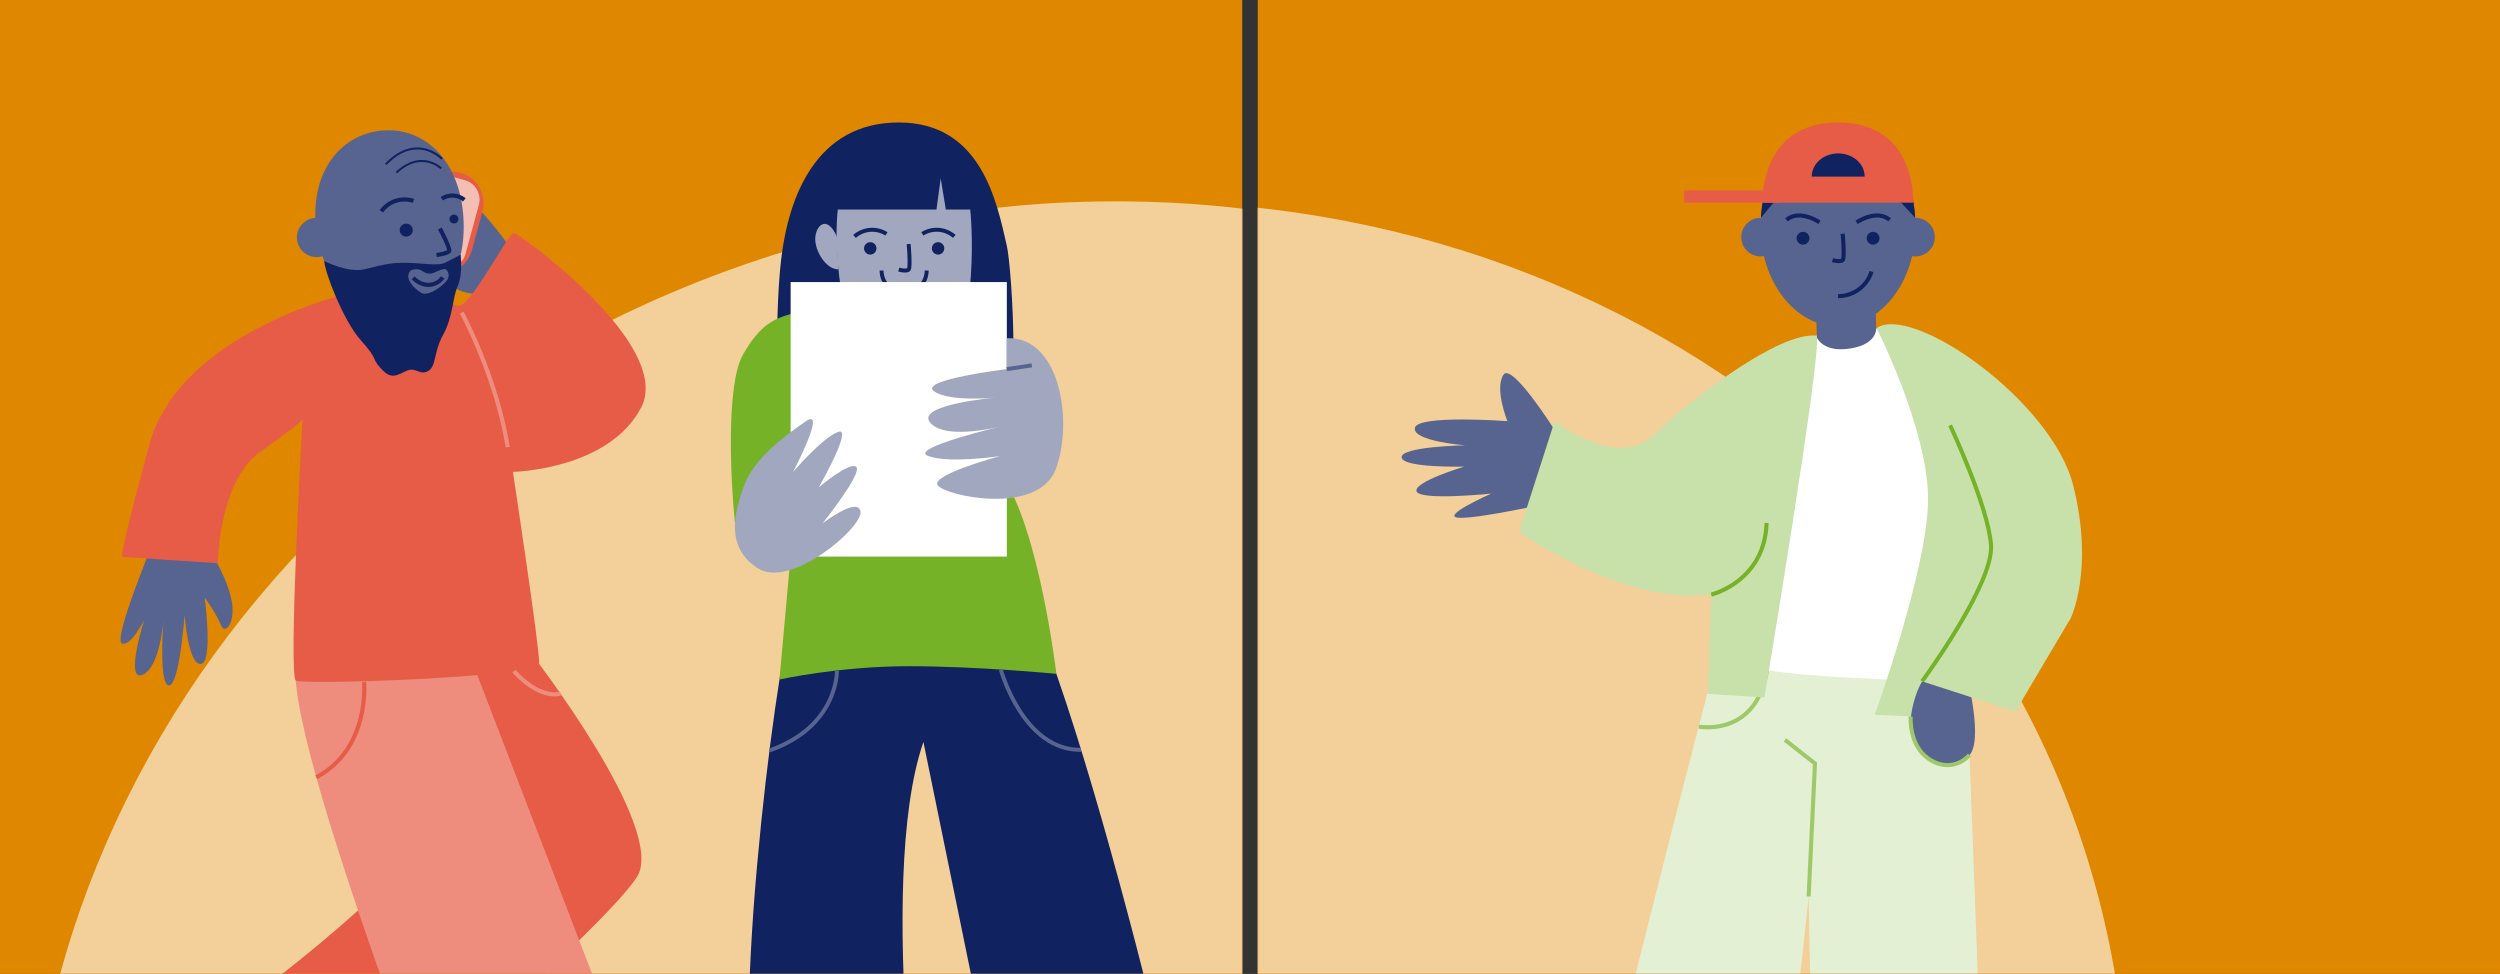
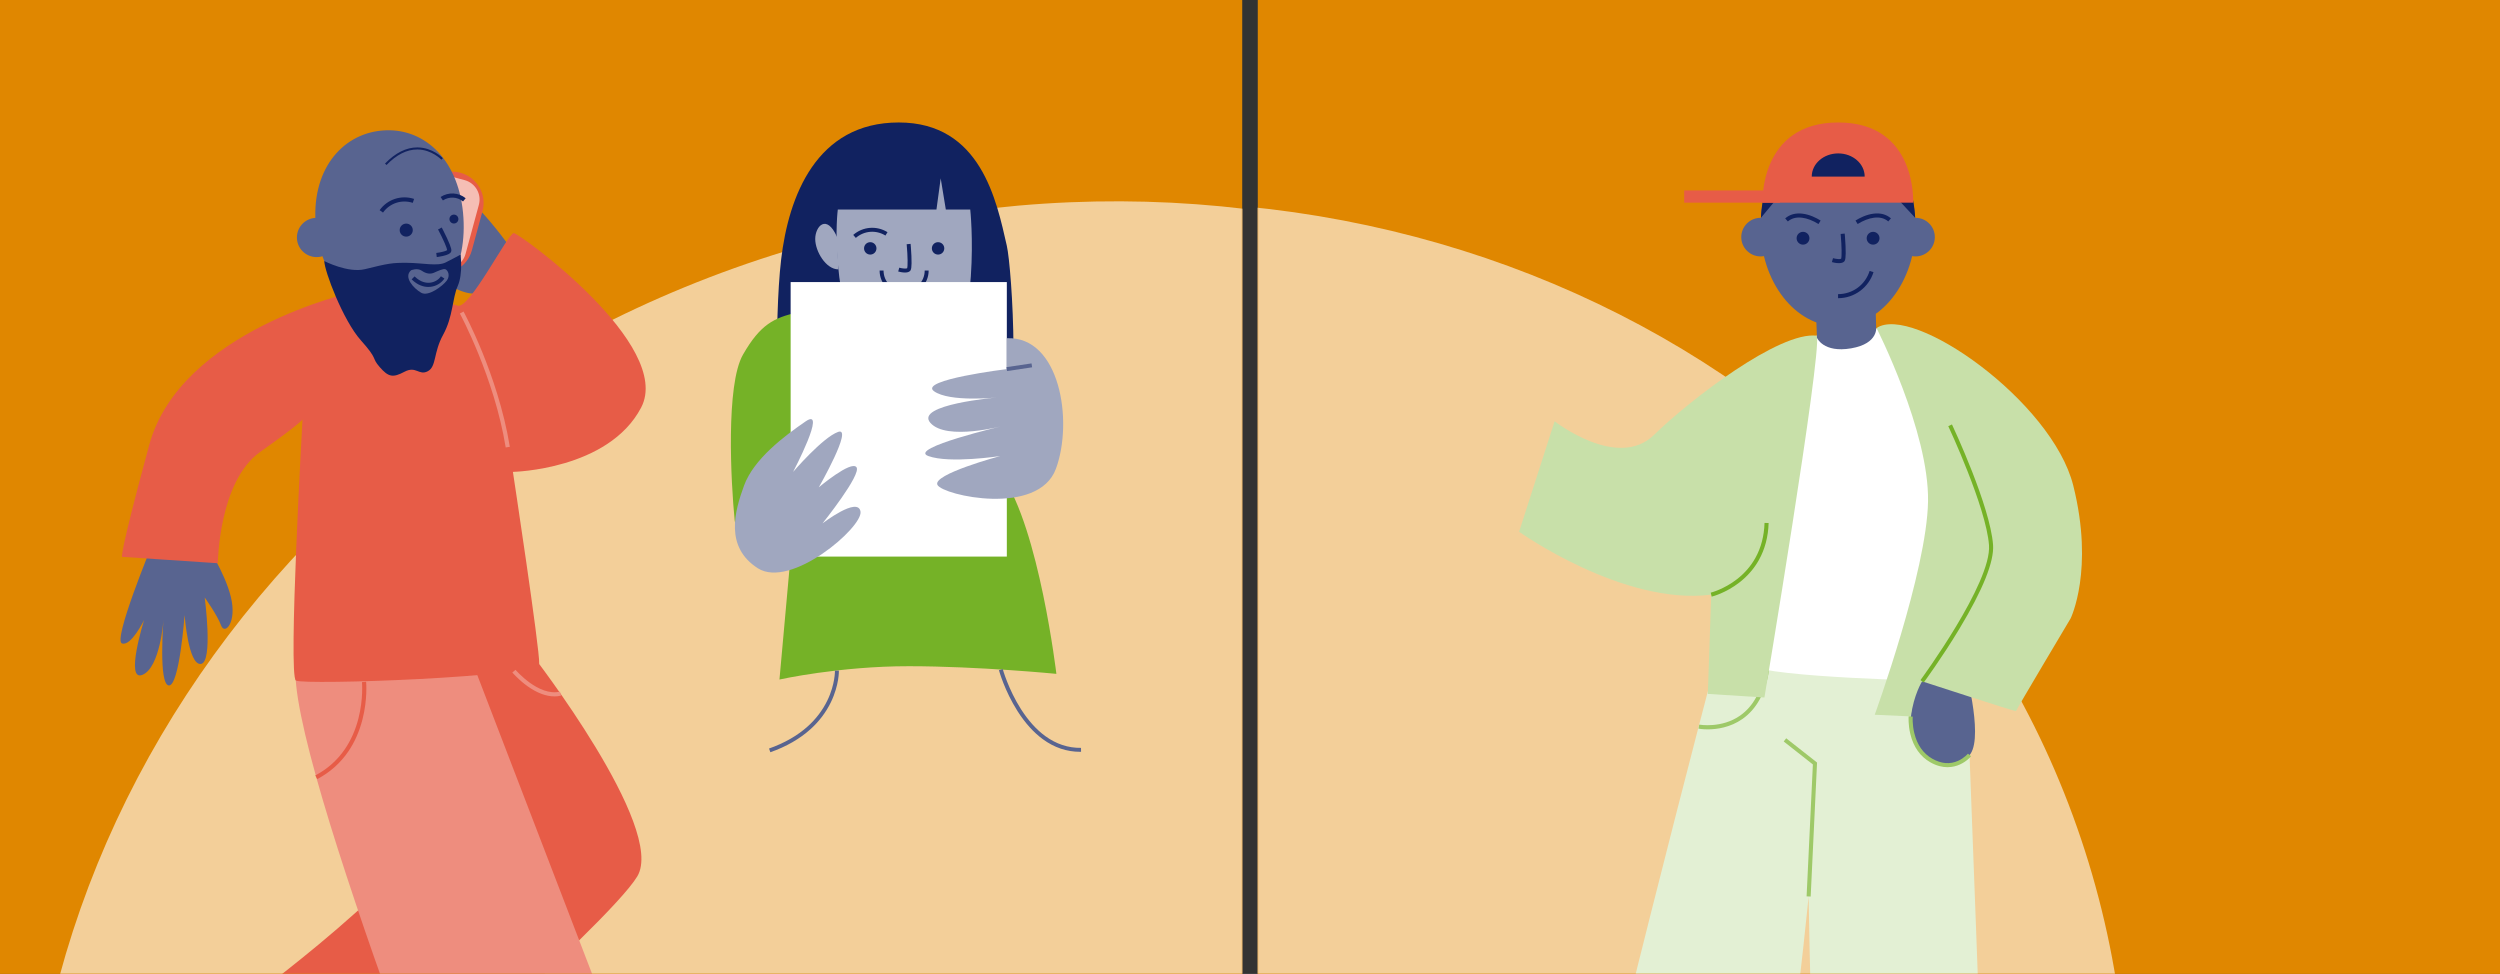
<svg xmlns="http://www.w3.org/2000/svg" width="1286" height="501" viewBox="0 0 1286 501" fill="none">
  <rect x="0" y="0" width="1286" height="501" fill="#333333" stroke="none" />
  <rect x="647" width="639" height="501" fill="#E08700" />
  <mask id="mask0_519_1252" style="mask-type:alpha" maskUnits="userSpaceOnUse" x="647" y="0" width="639" height="501">
    <rect x="647" width="639" height="501" fill="#E08700" />
  </mask>
  <g mask="url(#mask0_519_1252)">
    <path d="M46.223 758.028C125.875 1018.5 420.601 1159.28 704.512 1072.46C988.423 985.637 1154.01 704.101 1074.36 443.628C994.703 183.155 699.977 42.381 416.066 129.2C132.155 216.019 -33.429 497.555 46.223 758.028Z" fill="#F3CF99" />
    <path d="M884.258 333.642C884.258 333.642 813.554 602.403 814.041 624.216C814.527 646.029 891.748 645.45 902.694 637.587C913.65 629.723 930.359 461.13 930.359 461.13C930.359 461.13 932.842 627.708 939.153 635.665C945.464 643.621 1021.12 644.861 1021.61 632.255C1022.1 619.648 1011.17 337.289 1011.17 337.289L884.247 333.631L884.258 333.642Z" fill="#E3F0D4" />
    <path d="M931.414 461.182L929.314 461.089L932.542 393.232L917.54 381.421L918.833 379.778L934.693 392.25L931.414 461.182Z" fill="#9EC968" />
    <path d="M878.474 375.18C875.712 375.18 873.891 374.85 873.694 374.808L874.087 372.742C874.201 372.762 885.592 374.808 895.172 368.061C901.907 363.318 906.191 355.403 907.908 344.543L909.988 344.874C908.177 356.323 903.594 364.713 896.372 369.797C889.979 374.292 882.985 375.18 878.484 375.18H878.474Z" fill="#9EC968" />
-     <path d="M803.405 226.985C803.405 226.985 778.006 185.56 773.34 192.813C768.674 200.067 775.409 216.631 775.409 216.631C775.409 216.631 729.122 213.211 727.808 220.103C726.494 226.995 753.631 229.062 753.631 229.062C753.631 229.062 720.69 229.681 721 235.241C721.311 240.8 753.165 240.025 753.165 240.025C753.165 240.025 726.525 248.054 728.729 252.848C730.932 257.643 767.101 253.912 767.101 253.912C767.101 253.912 740.14 265.816 750.517 266.343C760.894 266.87 797.694 258.573 797.694 258.573L803.395 226.985H803.405Z" fill="#586490" />
    <path d="M924.958 181.685L927.731 173.532L969.631 168.386L999.645 232.843L995.579 350.257C995.579 350.257 911.86 348.676 899.456 342.146C887.041 335.605 903.522 260.567 903.522 260.567L924.958 181.685Z" fill="white" />
    <path d="M1011.18 345.235C1011.18 345.235 1021.27 382.827 1012.14 389.347C1004.91 394.513 998.6 393.521 995.538 392.271C992.475 391.021 983.754 384.8 982.843 375.273C981.933 365.746 986.082 350.144 986.082 350.144L994.203 343.954L1011.18 345.235Z" fill="#586490" />
    <path d="M965.287 168.748C965.287 168.748 992.372 221.932 991.782 257.901C991.203 293.86 964.355 367.668 964.355 367.668L982.999 368.526C984.354 357.511 988.73 350.484 988.73 350.484C988.73 350.484 1036.9 366.18 1037.02 365.808C1037.44 364.558 1065.13 318.111 1065.13 318.111C1065.13 318.111 1077.36 293.219 1066.49 249.779C1055.62 206.339 983.919 156.11 965.276 168.758L965.287 168.748Z" fill="#C8E0A9" />
    <path d="M934.601 172.695C915.502 170.205 869.453 205.512 850.768 223.761C832.084 242.009 799.691 216.713 799.691 216.713L781.42 273.535C781.42 273.535 834.991 311.694 880.254 305.887L878.505 356.953L907.619 358.802C907.619 358.802 937.115 182.449 934.611 172.695H934.601Z" fill="#C8E0A9" />
    <path d="M880.492 306.9L879.995 304.864C880.109 304.833 886.823 303.149 893.548 297.9C897.49 294.831 900.666 291.153 902.984 286.968C905.891 281.739 907.463 275.694 907.681 268.988L909.781 269.05C909.564 276.108 907.888 282.493 904.794 288.032C902.321 292.465 898.949 296.36 894.769 299.605C887.672 305.123 880.771 306.838 880.481 306.91L880.492 306.9Z" fill="#75B227" />
    <path d="M989.579 351.094L987.882 349.854C988.254 349.358 1024.6 299.812 1023.14 280.406C1021.67 260.815 1002.39 219.638 1002.19 219.214L1004.09 218.326C1004.89 220.031 1023.73 260.267 1025.23 280.251C1025.87 288.776 1020.05 303.304 1007.91 323.453C998.942 338.354 989.651 350.981 989.558 351.105L989.579 351.094Z" fill="#75B227" />
    <path d="M933.896 153.455L934.641 173.739C934.641 173.739 937.859 181.654 952.229 179.184C966.6 176.715 965.089 168.035 965.089 168.035L964.613 151.233L933.896 153.455Z" fill="#586490" />
    <path d="M945.494 167.89C967.498 167.89 985.336 145.032 985.336 116.835C985.336 88.638 967.498 65.78 945.494 65.78C923.49 65.78 905.652 88.638 905.652 116.835C905.652 145.032 923.49 167.89 945.494 167.89Z" fill="#586490" />
    <path d="M963.517 125.845C965.34 125.845 966.817 124.37 966.817 122.549C966.817 120.729 965.34 119.253 963.517 119.253C961.694 119.253 960.217 120.729 960.217 122.549C960.217 124.37 961.694 125.845 963.517 125.845Z" fill="#112260" />
    <path d="M927.472 125.845C929.295 125.845 930.773 124.37 930.773 122.549C930.773 120.729 929.295 119.253 927.472 119.253C925.649 119.253 924.172 120.729 924.172 122.549C924.172 124.37 925.649 125.845 927.472 125.845Z" fill="#112260" />
    <path d="M945.918 135.372C944.48 135.372 942.97 135 942.328 134.825L942.897 132.799C944.604 133.275 946.601 133.419 947.077 133.109C947.439 132.179 947.449 127.137 946.829 120.348L948.918 120.152C948.918 120.152 949.208 123.314 949.353 126.558C949.632 132.975 949.146 134.029 948.618 134.556C947.998 135.176 946.973 135.372 945.928 135.372H945.918Z" fill="#112260" />
    <path d="M905.652 131.901C911.143 131.901 915.595 127.455 915.595 121.971C915.595 116.486 911.143 112.041 905.652 112.041C900.161 112.041 895.71 116.486 895.71 121.971C895.71 127.455 900.161 131.901 905.652 131.901Z" fill="#586490" />
    <path d="M985.336 131.901C990.827 131.901 995.278 127.455 995.278 121.971C995.278 116.486 990.827 112.041 985.336 112.041C979.845 112.041 975.394 116.486 975.394 121.971C975.394 127.455 979.845 131.901 985.336 131.901Z" fill="#586490" />
    <path d="M945.495 153.403V151.306C952.985 151.306 959.513 146.511 961.727 139.371L963.734 139.991C962.555 143.794 960.134 147.203 956.917 149.601C953.596 152.081 949.643 153.393 945.484 153.393L945.495 153.403Z" fill="#112260" />
    <path d="M955.571 115.233L954.464 113.445C956.647 112.092 960.02 110.377 963.703 109.912C967.293 109.457 970.324 110.263 972.704 112.329L971.328 113.91C969.414 112.257 966.941 111.606 963.972 111.988C961.354 112.319 958.457 113.445 955.581 115.223L955.571 115.233Z" fill="#112260" />
    <path d="M935.417 115.233C932.541 113.446 929.634 112.33 927.027 111.999C924.058 111.617 921.585 112.268 919.671 113.921L918.295 112.34C920.674 110.274 923.706 109.468 927.296 109.922C930.969 110.387 934.352 112.103 936.535 113.456L935.428 115.244L935.417 115.233Z" fill="#112260" />
    <path d="M905.828 112.03L915.595 100.281H974.225L985.16 112.03C985.16 112.03 984.136 65.17 945.318 65.779C906.345 66.379 905.828 112.03 905.828 112.03Z" fill="#112260" />
    <path d="M945.577 63C904.877 63 906.625 104.249 906.625 104.249H984.116C984.116 104.249 986.278 63 945.577 63ZM931.962 90.827C931.962 84.245 938.056 78.913 945.577 78.913C953.099 78.913 959.192 84.245 959.192 90.827H931.962Z" fill="#E75C47" />
    <path d="M915.605 97.957H866.349V104.249H915.605V97.957Z" fill="#E75C47" />
    <path d="M991.895 389.222L990.105 388.127C991.181 386.391 991.906 382.444 992.092 381.08L994.171 381.369C994.14 381.586 993.416 386.763 991.895 389.233V389.222Z" fill="#586490" />
    <path d="M999.935 393.408L998.052 392.467C999.148 390.267 999.014 387.167 999.014 387.136L1001.11 387.022C1001.11 387.167 1001.29 390.701 999.935 393.408Z" fill="#586490" />
    <path d="M1001.84 394.648C999.241 394.648 996.231 393.986 992.93 392.106C987.809 389.192 984.261 384.18 982.678 377.588C981.488 372.669 981.798 368.639 981.809 368.474L983.898 368.639C983.898 368.712 983.609 372.576 984.726 377.154C986.206 383.219 989.32 387.631 993.965 390.277C998.559 392.891 1003.02 393.263 1007.23 391.382C1010.41 389.956 1012.29 387.714 1012.3 387.683L1013.93 389.006C1013.85 389.109 1011.79 391.62 1008.17 393.253C1006.51 394.007 1004.36 394.637 1001.83 394.637L1001.84 394.648Z" fill="#9EC968" />
  </g>
  <rect width="639" height="501" fill="#E08700" />
  <mask id="mask1_519_1252" style="mask-type:alpha" maskUnits="userSpaceOnUse" x="0" y="0" width="639" height="501">
    <rect width="639" height="501" fill="#E08700" />
  </mask>
  <g mask="url(#mask1_519_1252)">
    <path d="M34.223 758.028C113.875 1018.5 408.601 1159.28 692.512 1072.46C976.423 985.637 1142.01 704.101 1062.36 443.628C982.703 183.155 687.977 42.381 404.066 129.2C120.155 216.019 -45.429 497.555 34.223 758.028Z" fill="#F3CF99" />
    <g clip-path="url(#clip0_519_1252)">
-       <path d="M418.529 265.676C418.529 265.676 400.586 320.748 389.411 445.522C378.236 570.295 390.593 637.163 390.593 637.163L476.746 632.076C476.746 632.076 449.87 454.293 475.003 381.658L525.92 630.374L617.5 622.744C617.5 622.744 543.683 289.197 505.513 273.366C467.333 257.535 418.519 265.666 418.519 265.666L418.529 265.676Z" fill="#112260" />
      <path d="M408.626 264.594L400.956 349.546C400.956 349.546 431.746 342.677 467.553 342.697C503.36 342.717 543.403 346.632 543.403 346.632C543.403 346.632 534.511 271.934 515.586 244.979C513.934 242.225 408.616 264.594 408.616 264.594H408.626Z" fill="#75B227" />
      <path d="M462.307 181.195C487.032 181.195 507.076 156.534 507.076 126.113C507.076 95.692 487.032 71.031 462.307 71.031C437.582 71.031 417.538 95.692 417.538 126.113C417.538 156.534 437.582 181.195 462.307 181.195Z" fill="#A0A7BF" />
      <path d="M430.956 107.789H481.712L483.895 91.728L486.529 107.789H499.095C499.095 107.789 505.684 167.908 481.732 203.254C457.781 238.6 500.687 258.667 513.324 238.4C525.961 218.134 520.533 137.918 517.9 126.393C512.653 103.353 504.592 63 462.307 63C420.022 63 405.663 100.83 401.818 133.472C397.963 166.105 400.286 229.108 400.286 229.108C400.286 229.108 472.991 248.273 449.04 200.13C425.088 151.987 430.966 107.789 430.966 107.789H430.956Z" fill="#112260" />
      <path d="M410.478 160.668C398.112 163.412 391.103 166.896 382.211 182.387C373.31 197.877 375.953 247.973 377.926 267.739C379.898 287.505 422.094 240.172 422.094 240.172L434.76 169.6C434.76 169.6 422.855 157.915 410.478 160.668Z" fill="#75B227" />
      <path d="M431.276 138.569C424.868 138.569 419.351 129.317 419.351 122.909C419.351 116.5 425.158 109.731 430.555 121.867" fill="#A0A7BF" />
      <path d="M482.544 130.959C484.308 130.959 485.738 129.529 485.738 127.765C485.738 126.001 484.308 124.571 482.544 124.571C480.78 124.571 479.35 126.001 479.35 127.765C479.35 129.529 480.78 130.959 482.544 130.959Z" fill="#112260" />
      <path d="M447.658 130.959C449.422 130.959 450.852 129.529 450.852 127.765C450.852 126.001 449.422 124.571 447.658 124.571C445.894 124.571 444.464 126.001 444.464 127.765C444.464 129.529 445.894 130.959 447.658 130.959Z" fill="#112260" />
      <path d="M465.08 151.796C458.121 151.796 452.464 146.139 452.464 139.18H454.497C454.497 145.017 459.243 149.764 465.08 149.764C470.918 149.764 475.664 145.017 475.664 139.18H477.697C477.697 146.139 472.04 151.796 465.08 151.796Z" fill="#112260" />
      <path d="M517.91 145.098H406.704V286.303H517.91V145.098Z" fill="white" />
      <path d="M480.41 201.211C488.391 207.019 512.693 204.476 512.693 204.476C512.693 204.476 470.247 208.1 478.598 217.533C486.939 226.965 516.327 218.985 516.327 218.985C516.327 218.985 466.632 230.59 477.516 234.585C488.401 238.58 514.515 234.585 514.515 234.585C514.515 234.585 479.329 244.018 482.233 249.455C485.136 254.892 534.111 265.776 543.173 241.114C552.244 216.441 545.125 172.884 517.919 173.976V189.857C517.919 189.857 472.43 195.404 480.41 201.211Z" fill="#A0A7BF" />
      <path d="M530.621 186.935L517.728 188.864L518.028 190.875L530.922 188.945L530.621 186.935Z" fill="#586490" />
      <path d="M382.763 249.715C377.776 263.273 372.839 281.417 389.812 292.301C406.784 303.185 443.923 271.163 442.651 263.163C441.379 255.162 423.115 269.221 423.115 269.221C423.115 269.221 443.332 243.978 440.568 240.333C437.815 236.688 421.193 250.676 421.193 250.676C421.193 250.676 439.126 219.295 431.116 222.179C423.115 225.063 407.966 242.756 407.966 242.756C407.966 242.756 425.679 209.042 414.464 216.732C403.249 224.412 387.739 236.157 382.763 249.715Z" fill="#A0A7BF" />
      <path d="M465.511 140.191C464.119 140.191 462.657 139.831 462.036 139.661L462.587 137.698C464.239 138.159 466.172 138.299 466.632 137.998C466.983 137.097 466.993 132.211 466.392 125.632L468.414 125.442C468.414 125.442 468.695 128.506 468.835 131.65C469.105 137.868 468.635 138.89 468.124 139.4C467.523 140.001 466.532 140.191 465.511 140.191Z" fill="#112260" />
      <path d="M440.228 122.368L438.896 120.836C443.863 116.53 450.952 115.97 456.54 119.434L455.468 121.166C450.642 118.172 444.514 118.663 440.228 122.378V122.368Z" fill="#112260" />
-       <path d="M490.224 122.368C485.938 118.653 479.81 118.162 474.984 121.156L473.912 119.424C479.499 115.959 486.589 116.52 491.555 120.826L490.224 122.358V122.368Z" fill="#112260" />
      <path d="M396.27 386.965L395.589 385.043C403.509 382.249 410.218 378.414 415.525 373.628C419.761 369.813 423.125 365.377 425.528 360.46C427.671 356.085 428.632 352.109 429.063 349.556C429.533 346.782 429.493 345.02 429.493 345L431.526 344.94C431.526 345.02 431.576 346.852 431.085 349.796C430.635 352.48 429.634 356.655 427.401 361.251C424.887 366.418 421.373 371.074 416.937 375.079C411.42 380.066 404.461 384.071 396.26 386.955L396.27 386.965Z" fill="#586490" />
      <path d="M555.649 386.735C548.78 386.735 542.322 384.562 536.444 380.256C531.688 376.781 527.292 371.905 523.407 365.787C516.818 355.413 513.965 345.17 513.854 344.739L515.817 344.199C515.847 344.299 518.721 354.622 525.159 364.736C528.914 370.633 533.12 375.31 537.676 378.634C543.313 382.749 549.501 384.792 556.07 384.702L556.1 386.735C555.95 386.735 555.81 386.735 555.659 386.735H555.649Z" fill="#586490" />
    </g>
    <path d="M264.356 129.986C264.356 129.986 237.135 89.684 221.736 92.607C206.336 95.529 218.822 129.986 218.822 129.986C218.822 129.986 221.757 145.176 239.204 150.337C256.651 155.509 264.356 129.986 264.356 129.986Z" fill="#586490" />
    <path d="M273.781 336.835C273.781 336.835 342.788 425.827 327.821 450.813C312.855 475.8 174.039 596.821 174.039 596.821L129.74 512.748C129.74 512.748 239.035 432.534 230.032 404.741C221.018 376.948 207.413 325.041 207.413 325.041L273.781 336.835Z" fill="#E75C47" />
    <path d="M242.666 339.831L357.713 639.299L257.337 665.284C257.337 665.284 145.889 387.039 152.222 341.408L242.666 339.842V339.831Z" fill="#EE8D7E" />
    <path d="M77.843 281.26C77.843 281.26 58.011 329.319 62.729 330.98C67.447 332.641 74.107 318.965 74.107 318.965C74.107 318.965 64.122 350.868 73.273 347.137C82.424 343.405 84.081 318.934 84.081 318.934C84.081 318.934 81.453 352.193 86.857 352.603C92.261 353.013 94.963 316.39 94.963 316.39C94.963 316.39 96.82 342.217 103.301 341.534C109.782 340.84 105.296 307.36 105.296 307.36C105.296 307.36 111.819 316.463 113.719 321.698C115.618 326.933 121.962 320.164 118.764 307.097C115.566 294.021 105.708 279.609 105.708 279.609L77.832 281.27L77.843 281.26Z" fill="#586490" />
    <path d="M263.839 242.724C263.839 242.724 277.771 334.449 277.359 341.397C276.948 348.346 156.317 352.529 152.222 350.08C148.127 347.631 155.61 215.762 155.61 215.762C155.61 215.762 155.125 217.391 133.794 232.507C112.462 247.623 112.051 289.722 112.051 289.722L62.823 286.453C62.823 286.453 60.776 287.683 76.777 228.838C92.778 170.004 181.396 150.347 181.396 150.347C181.396 150.347 229.356 154.647 235.299 157.201C241.241 159.755 261.369 119.758 264.293 119.895C267.216 120.032 346.62 177.604 329.795 209.675C312.961 241.746 263.86 242.735 263.86 242.735L263.839 242.724Z" fill="#E75C47" />
    <path d="M260.134 230.184C254.339 194.265 236.724 161.595 236.555 161.269L238.444 160.25C238.486 160.334 242.983 168.627 248.133 181.283C252.883 192.962 259.195 210.874 262.256 229.837L260.145 230.173L260.134 230.184Z" fill="#EE8D7E" />
    <path d="M236.817 88.852L236.807 88.849C228.186 86.527 219.308 91.606 216.977 100.191L211.5 120.364C209.169 128.95 214.268 137.792 222.889 140.113L222.899 140.116C231.52 142.437 240.398 137.359 242.729 128.773L248.206 108.601C250.537 100.015 245.438 91.173 236.817 88.852Z" fill="#E75C47" />
    <path d="M239 92.652L232.998 91.036C227.45 89.542 221.736 92.81 220.236 98.336L213.376 123.603C211.876 129.128 215.158 134.819 220.706 136.313L226.707 137.929C232.256 139.423 237.97 136.155 239.47 130.629L246.33 105.362C247.83 99.837 244.548 94.146 239 92.652Z" fill="#F5BEB5" />
    <path d="M163.188 400.768L162.186 398.886C168.392 395.617 173.511 391.065 177.406 385.358C180.53 380.785 182.883 375.455 184.393 369.527C186.979 359.404 186.208 350.974 186.198 350.89L188.33 350.69C188.361 351.047 189.142 359.583 186.461 370.063C184.889 376.233 182.43 381.784 179.168 386.566C175.073 392.558 169.69 397.341 163.178 400.778L163.188 400.768Z" fill="#E75C47" />
    <path d="M285.222 358.226C280.906 358.226 276.156 356.429 271.29 352.939C266.72 349.659 263.67 346.075 263.543 345.928L265.179 344.551C265.295 344.687 277.043 358.384 288.083 355.767L288.579 357.848C287.492 358.1 286.373 358.237 285.222 358.237V358.226Z" fill="#EE8D7E" />
    <path d="M238.19 109.457C240.924 138.006 227.393 159.86 206.484 161.847C185.585 163.834 165.225 145.196 162.492 116.636C159.768 88.086 175.379 69.155 196.277 67.168C217.176 65.181 235.457 80.907 238.19 109.457Z" fill="#586490" />
    <path d="M208.965 121.724C210.824 121.724 212.332 120.222 212.332 118.37C212.332 116.518 210.824 115.017 208.965 115.017C207.105 115.017 205.598 116.518 205.598 118.37C205.598 120.222 207.105 121.724 208.965 121.724Z" fill="#112260" />
    <path d="M233.493 114.975C234.764 114.975 235.794 113.949 235.794 112.684C235.794 111.418 234.764 110.392 233.493 110.392C232.223 110.392 231.192 111.418 231.192 112.684C231.192 113.949 232.223 114.975 233.493 114.975Z" fill="#112260" />
    <path d="M162.872 132.256C168.474 132.256 173.015 127.734 173.015 122.154C173.015 116.575 168.474 112.053 162.872 112.053C157.27 112.053 152.729 116.575 152.729 122.154C152.729 127.734 157.27 132.256 162.872 132.256Z" fill="#586490" />
-     <path d="M204.256 89.19L203.518 88.412C207.275 84.88 213.249 81.012 220.352 82.662C224.606 83.65 227.202 86.131 227.308 86.236L226.559 87.003C226.559 87.003 224.036 84.596 220.057 83.692C214.737 82.483 209.418 84.333 204.246 89.19H204.256Z" fill="#112260" />
    <path d="M198.821 84.87L198.051 84.134C203.391 78.626 208.964 75.83 214.643 75.83C214.685 75.83 214.727 75.83 214.78 75.83C222.559 75.893 227.604 81.159 227.815 81.39L227.034 82.116C227.034 82.116 222.073 76.944 214.759 76.891C214.727 76.891 214.685 76.891 214.653 76.891C209.281 76.891 203.961 79.572 198.832 84.87H198.821Z" fill="#112260" />
    <path d="M197.016 109.351L195.274 108.111C199.306 102.487 206.431 100.164 213.006 102.319L212.331 104.348C206.652 102.487 200.488 104.495 197.016 109.351Z" fill="#112260" />
    <path d="M238.18 103.623C235.203 101.195 231.034 100.995 227.826 103.108L226.644 101.331C230.644 98.693 235.826 98.956 239.541 101.972L238.19 103.623H238.18Z" fill="#112260" />
    <path d="M220.332 147.603C218.01 147.603 214.917 146.815 211.751 143.703L213.26 142.179C216.374 145.238 219.308 145.627 221.219 145.417C223.509 145.165 225.652 143.903 226.802 142.116L228.607 143.272C227.108 145.585 224.374 147.225 221.451 147.54C221.102 147.582 220.733 147.603 220.332 147.603Z" fill="#112260" />
    <path d="M224.67 132.246L224.406 130.122C226.908 129.818 229.43 129.155 230.032 128.672C229.916 127.6 228.164 123.395 225.325 118.024L227.224 117.025C227.224 117.025 228.596 119.621 229.863 122.323C232.386 127.726 232.333 128.819 232.058 129.471C231.657 130.427 230.391 131.09 227.826 131.678C226.232 132.046 224.733 132.225 224.67 132.235V132.246Z" fill="#112260" />
    <path d="M236.903 130.974C236.903 130.974 233.367 132.95 229.23 135.01C225.092 137.071 217.514 135.284 209.64 135.2C201.766 135.115 199.708 135.494 187.76 138.448C179.031 140.603 166.819 134.285 166.819 134.285C166.809 139.194 176.414 164.769 185.649 175.081C194.884 185.393 190.821 183.669 195.328 188.83C199.835 194.002 202.104 194.401 208.078 191.227C214.052 188.052 215.487 193.382 220.047 190.964C224.607 188.546 222.833 181.504 227.953 172.19C233.082 162.877 232.639 153.5 235.446 147.141C238.265 140.781 236.892 130.963 236.892 130.963L236.903 130.974ZM229.757 144.429C227.689 147.067 220.406 152.786 216.606 150.568C212.806 148.35 207.392 142.558 211.455 139.026C211.455 139.026 214.643 137.67 216.912 139.236C219.182 140.802 221.271 141.139 223.245 140.287C225.219 139.436 228.005 138.017 229.177 138.521C230.348 139.026 231.816 141.79 229.747 144.429H229.757Z" fill="#112260" />
  </g>
  <defs>
    <clipPath id="clip0_519_1252">
      <rect width="289.119" height="618.221" fill="white" transform="translate(358 63)" />
    </clipPath>
  </defs>
</svg>